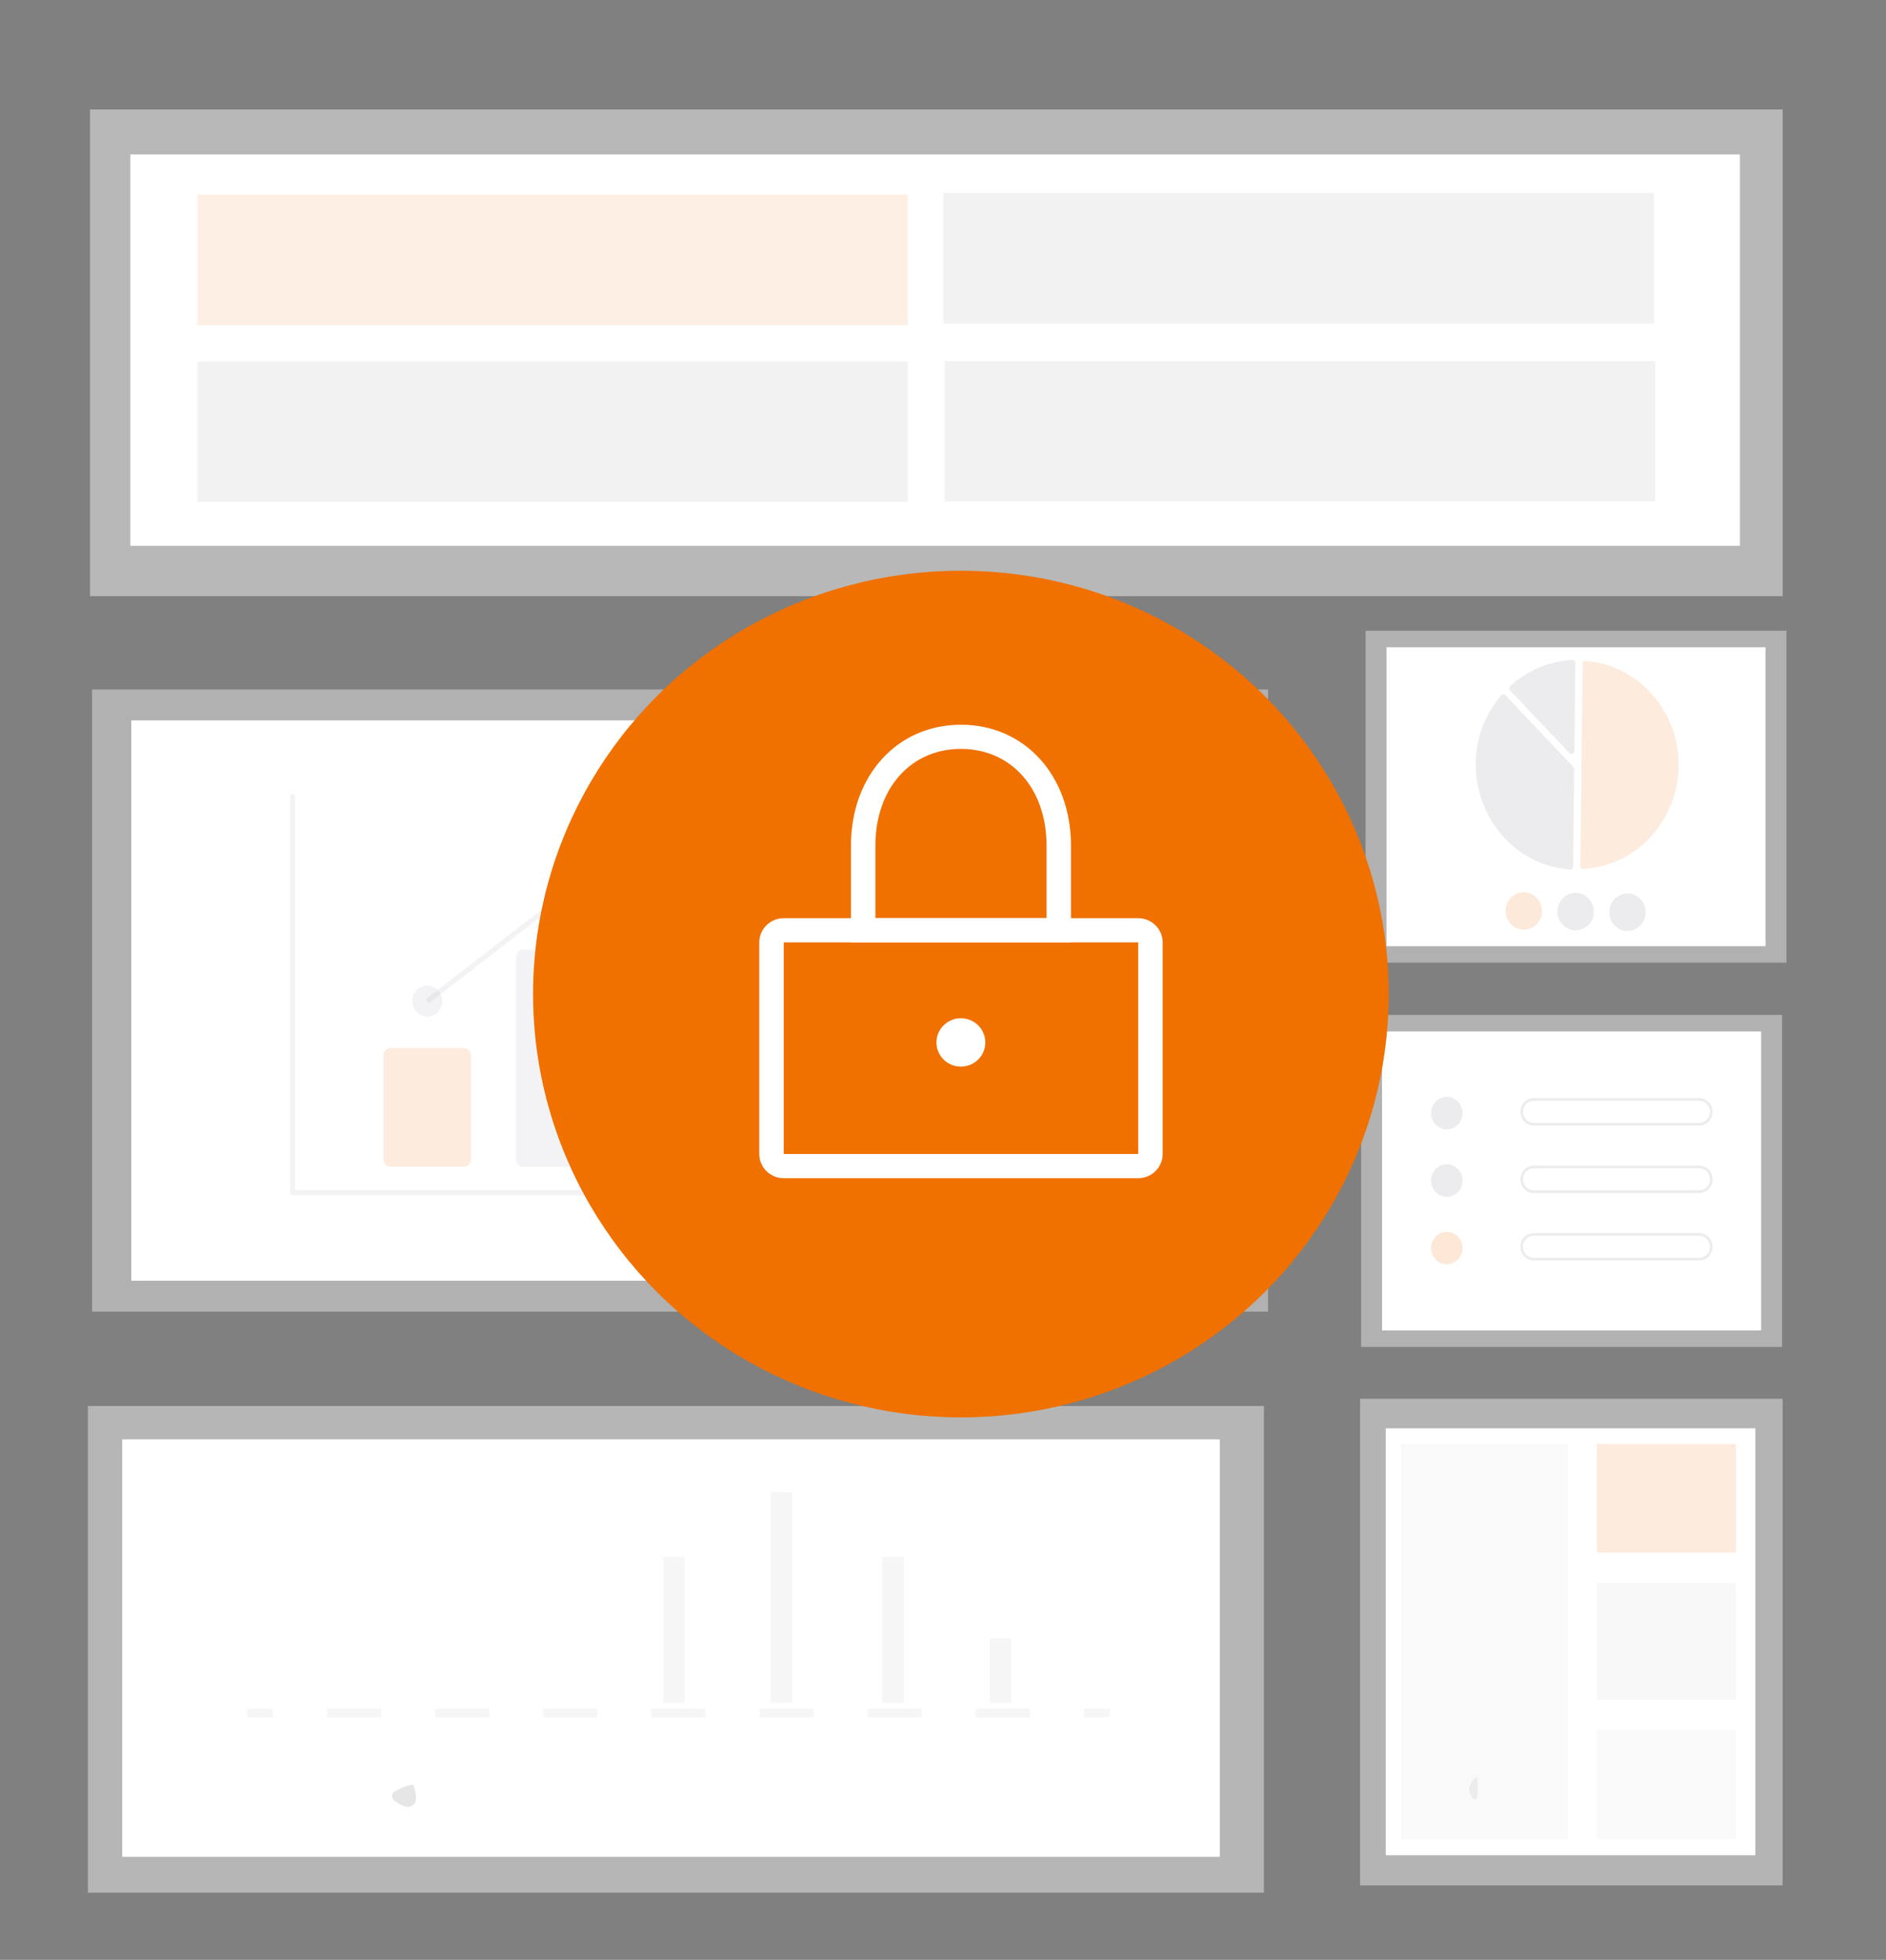
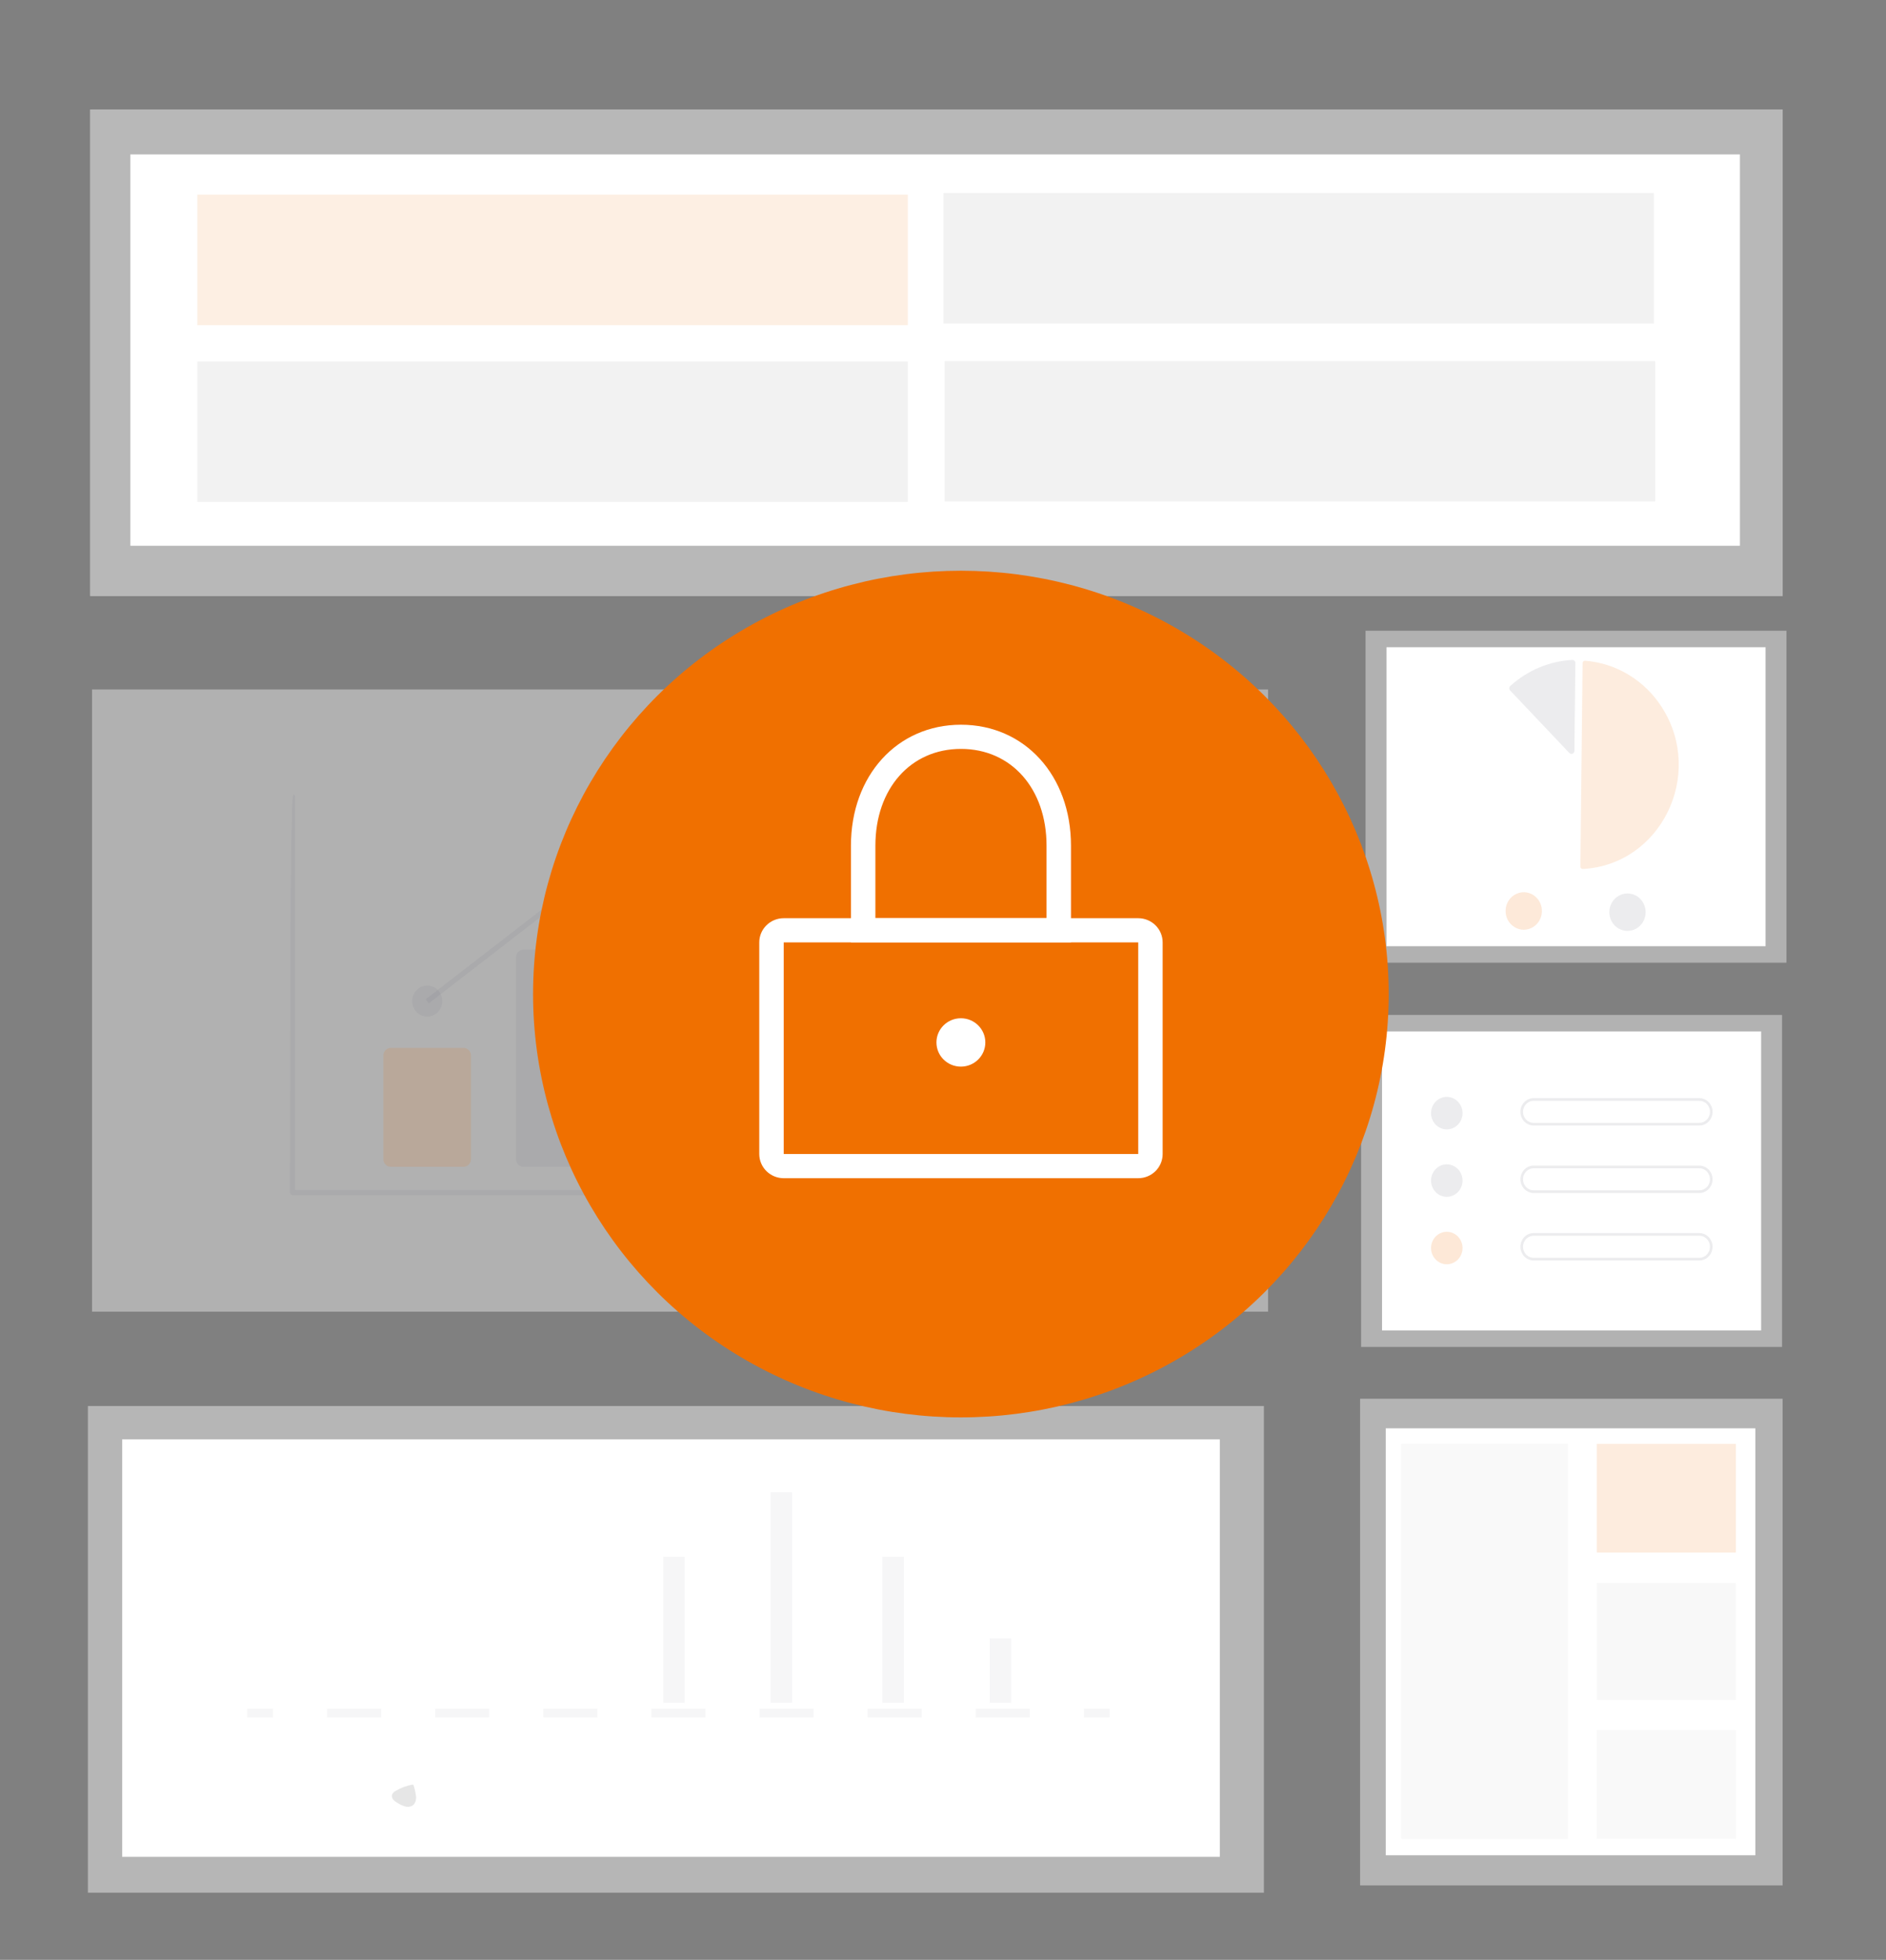
<svg xmlns="http://www.w3.org/2000/svg" width="439px" height="456px" viewBox="0 0 439 456">
  <rect x="0" y="0" width="439" height="456" fill="#808080" stroke="none" />
  <title>access-illo</title>
  <title>dev-productivity</title>
  <title>icon-share</title>
  <title>product-img</title>
  <title>fitness_stats</title>
  <title>product-img</title>
  <title>medicine</title>
  <path fill="#ffb0b1" />
  <title>product-img</title>
  <title>fitness_stats</title>
  <title>product-img</title>
  <title>mobile_prototyping</title>
  <title>product-img</title>
  <title>fitness_stats</title>
  <title>product-img</title>
  <title>progressive_app</title>
  <title>icon-access</title>
  <title>icon-chat</title>
  <title>nakamoto</title>
  <path fill="none" stroke="#3f3d56" stroke-miterlimit="10" stroke-width="2" />
  <path fill="none" stroke="#3f3d56" stroke-miterlimit="10" stroke-width="2" />
  <title>icon-datastore</title>
  <title>icon-notification</title>
  <title>illustration-biometrics</title>
  <g transform="matrix(1, 0, 0, 1, 1332.329, 258.155)" stroke="none" stroke-width="1" fill="none" fill-rule="evenodd" />
  <g transform="matrix(1, 0, 0, 1, 1337.728, 314.866)" stroke="none" stroke-width="1" fill="none" fill-rule="evenodd" />
  <g transform="matrix(1, 0, 0, 1, 1358.656, 294.056)" stroke="none" stroke-width="1" fill="none" fill-rule="evenodd" />
  <g transform="matrix(1, 0, 0, 1, 1364.055, 350.767)" stroke="none" stroke-width="1" fill="none" fill-rule="evenodd" />
  <g transform="matrix(1, 0, 0, 1, 1439.24, 203.356)" stroke="none" stroke-width="1" fill="none" fill-rule="evenodd" />
  <g transform="matrix(1, 0, 0, 1, 1444.639, 260.067)" stroke="none" stroke-width="1" fill="none" fill-rule="evenodd" />
  <title>icon-access</title>
  <title>various-document</title>
  <g transform="matrix(1, 0, 0, 1, 1184.367, 341.42)" />
  <title>various-document</title>
  <title>icon-access</title>
  <title>various-document</title>
  <g transform="matrix(1, 0, 0, 1, 1189.766, 398.131)" />
  <title>various-document</title>
  <title>icon-access</title>
  <title>various-document</title>
  <g transform="matrix(1, 0, 0, 1, 1235.059, 341.137)" />
  <title>various-document</title>
  <title>icon-access</title>
  <title>various-document</title>
  <g transform="matrix(1, 0, 0, 1, 1240.458, 397.848)" />
  <title>various-document</title>
  <title>sentiment_analysis</title>
  <title>product-img</title>
  <title>fitness_stats</title>
  <title>product-img</title>
  <title>medicine</title>
  <path fill="#ffb0b1" />
  <title>product-img</title>
  <title>fitness_stats</title>
  <title>product-img</title>
  <title>sentiment_analysis</title>
  <title>icon-share</title>
  <title>product-img</title>
  <title>fitness_stats</title>
  <title>product-img</title>
  <title>medicine</title>
  <path fill="#ffb0b1" />
  <title>product-img</title>
  <title>fitness_stats</title>
  <title>product-img</title>
  <title>product-img</title>
  <title>fitness_stats</title>
  <title>product-img</title>
  <title>medicine</title>
-   <path fill="#ffb0b1" />
  <title>product-img</title>
  <title>fitness_stats</title>
  <title>product-img</title>
  <title>icon-share</title>
  <title>product-img</title>
  <title>fitness_stats</title>
  <title>product-img</title>
  <title>medicine</title>
  <path fill="#ffb0b1" transform="matrix(1, 0, 0, 1, 1656.33, -393.364)" />
  <title>product-img</title>
  <title>fitness_stats</title>
  <title>product-img</title>
  <title>mobile_prototyping</title>
  <title>product-img</title>
  <title>fitness_stats</title>
  <title>product-img</title>
  <title>progressive_app</title>
  <title>icon-access</title>
  <title>icon-chat</title>
  <title>nakamoto</title>
  <path fill="none" stroke="#3f3d56" stroke-miterlimit="10" stroke-width="2" transform="matrix(1, 0, 0, 1, 1656.33, -393.364)" />
  <path fill="none" stroke="#3f3d56" stroke-miterlimit="10" stroke-width="2" transform="matrix(1, 0, 0, 1, 1656.33, -393.364)" />
  <title>icon-datastore</title>
  <title>icon-notification</title>
  <title>illustration-biometrics</title>
  <g transform="matrix(1, 0, 0, 1, 1725.969, 334.327)" stroke="none" stroke-width="1" fill="none" fill-rule="evenodd" />
  <g transform="matrix(1, 0, 0, 1, 1731.368, 391.038)" stroke="none" stroke-width="1" fill="none" fill-rule="evenodd" />
  <g transform="matrix(1, 0, 0, 1, 1752.296, 370.228)" stroke="none" stroke-width="1" fill="none" fill-rule="evenodd" />
  <g transform="matrix(1, 0, 0, 1, 1757.695, 426.939)" stroke="none" stroke-width="1" fill="none" fill-rule="evenodd" />
  <g transform="matrix(1, 0, 0, 1, 1832.881, 279.529)" stroke="none" stroke-width="1" fill="none" fill-rule="evenodd" />
  <g transform="matrix(1, 0, 0, 1, 1838.279, 336.239)" stroke="none" stroke-width="1" fill="none" fill-rule="evenodd" />
  <title>icon-access</title>
  <title>various-document</title>
  <g transform="matrix(1, 0, 0, 1, 1578.007, 417.592)" />
  <title>various-document</title>
  <title>icon-access</title>
  <title>various-document</title>
  <g transform="matrix(1, 0, 0, 1, 1583.406, 474.303)" />
  <title>various-document</title>
  <title>icon-access</title>
  <title>various-document</title>
  <g transform="matrix(1, 0, 0, 1, 1628.699, 417.309)" />
  <title>various-document</title>
  <title>icon-access</title>
  <title>various-document</title>
  <g transform="matrix(1, 0, 0, 1, 1634.098, 474.02)" />
  <title>various-document</title>
  <title>sentiment_analysis</title>
  <title>product-img</title>
  <title>fitness_stats</title>
  <title>product-img</title>
  <title>medicine</title>
  <path fill="#ffb0b1" transform="matrix(1, 0, 0, 1, 1656.33, -393.364)" />
  <title>product-img</title>
  <title>fitness_stats</title>
  <title>product-img</title>
  <title>icon-share</title>
  <title>product-img</title>
  <title>fitness_stats</title>
  <title>product-img</title>
  <title>medicine</title>
  <path fill="#ffb0b1" transform="matrix(1, 0, 0, 1, 1816.918, -460.529)" />
  <title>product-img</title>
  <title>fitness_stats</title>
  <title>product-img</title>
  <title>mobile_prototyping</title>
  <title>product-img</title>
  <title>fitness_stats</title>
  <title>product-img</title>
  <title>progressive_app</title>
  <title>icon-access</title>
  <title>icon-chat</title>
  <title>nakamoto</title>
  <path fill="none" stroke="#3f3d56" stroke-miterlimit="10" stroke-width="2" transform="matrix(1, 0, 0, 1, 1816.918, -460.529)" />
  <path fill="none" stroke="#3f3d56" stroke-miterlimit="10" stroke-width="2" transform="matrix(1, 0, 0, 1, 1816.918, -460.529)" />
  <title>icon-datastore</title>
  <title>icon-notification</title>
  <title>illustration-biometrics</title>
  <g transform="matrix(1, 0, 0, 1, 1886.557, 267.162)" stroke="none" stroke-width="1" fill="none" fill-rule="evenodd" />
  <g transform="matrix(1, 0, 0, 1, 1891.956, 323.873)" stroke="none" stroke-width="1" fill="none" fill-rule="evenodd" />
  <g transform="matrix(1, 0, 0, 1, 1912.884, 303.063)" stroke="none" stroke-width="1" fill="none" fill-rule="evenodd" />
  <g transform="matrix(1, 0, 0, 1, 1918.283, 359.774)" stroke="none" stroke-width="1" fill="none" fill-rule="evenodd" />
  <g transform="matrix(1, 0, 0, 1, 1993.469, 212.363)" stroke="none" stroke-width="1" fill="none" fill-rule="evenodd" />
  <g transform="matrix(1, 0, 0, 1, 1998.868, 269.074)" stroke="none" stroke-width="1" fill="none" fill-rule="evenodd" />
  <title>icon-access</title>
  <title>various-document</title>
  <g transform="matrix(1, 0, 0, 1, 1738.595, 350.427)" />
  <title>various-document</title>
  <title>icon-access</title>
  <title>various-document</title>
  <g transform="matrix(1, 0, 0, 1, 1743.994, 407.137)" />
  <title>various-document</title>
  <title>icon-access</title>
  <title>various-document</title>
  <g transform="matrix(1, 0, 0, 1, 1789.287, 350.144)" />
  <title>various-document</title>
  <title>icon-access</title>
  <title>various-document</title>
  <g transform="matrix(1, 0, 0, 1, 1794.686, 406.854)" />
  <title>various-document</title>
  <title>sentiment_analysis</title>
  <title>product-img</title>
  <title>fitness_stats</title>
  <title>product-img</title>
  <title>medicine</title>
  <path fill="#ffb0b1" transform="matrix(1, 0, 0, 1, 1816.918, -460.529)" />
  <title>product-img</title>
  <title>fitness_stats</title>
  <title>product-img</title>
  <title>sentiment_analysis</title>
  <rect x="317.856" y="146.751" width="97.98" height="77.239" style="fill: rgba(242, 242, 242, 0.43);" />
  <rect x="322.724" y="150.589" width="88.242" height="69.564" style="" fill="#fff" />
  <path d="M 368.396 202.188 C 368.407 202.188 368.419 202.187 368.43 202.187 C 386.518 201.211 396.798 180.398 386.935 164.724 C 382.935 158.366 376.284 154.3 368.959 153.735 C 368.808 153.722 368.66 153.775 368.551 153.88 C 368.441 153.983 368.379 154.128 368.378 154.281 L 367.863 201.628 C 367.861 201.934 368.098 202.185 368.396 202.188 Z" style="fill: rgba(240, 112, 0, 0.13);" />
-   <path d="M 349.945 161.563 C 350.127 161.566 350.302 161.643 350.431 161.778 L 366.227 178.447 C 366.355 178.581 366.426 178.764 366.423 178.953 L 366.177 201.608 C 366.176 201.804 366.095 201.992 365.954 202.123 C 365.813 202.258 365.624 202.326 365.433 202.31 C 347.254 200.906 337.365 179.722 347.632 164.18 C 348.181 163.352 348.776 162.559 349.419 161.806 C 349.545 161.656 349.727 161.57 349.918 161.563 C 349.927 161.563 349.936 161.563 349.945 161.563 Z" style="fill: rgba(63, 61, 86, 0.1);" />
  <path d="M 366.006 153.541 C 366.183 153.543 366.353 153.614 366.48 153.74 C 366.618 153.876 366.695 154.065 366.693 154.262 L 366.47 174.703 C 366.464 175.251 365.885 175.587 365.428 175.307 C 365.377 175.275 365.329 175.238 365.287 175.193 L 351.503 160.647 C 351.227 160.354 351.243 159.884 351.539 159.613 C 355.549 155.972 360.632 153.833 365.963 153.542 C 365.979 153.541 365.992 153.541 366.006 153.541 Z" style="fill: rgba(63, 61, 86, 0.1);" />
  <path d="M 358.906 212.006 C 358.87 215.363 355.326 217.419 352.527 215.709 C 349.728 213.998 349.774 209.803 352.609 208.157 C 353.255 207.782 353.987 207.589 354.727 207.597 C 357.061 207.627 358.931 209.599 358.906 212.006 Z" style="fill: rgba(240, 112, 0, 0.15);" />
-   <path d="M 370.979 212.146 C 370.943 215.502 367.398 217.559 364.599 215.849 C 361.801 214.137 361.847 209.942 364.681 208.297 C 365.328 207.922 366.059 207.728 366.801 207.737 C 369.134 207.766 371.002 209.739 370.979 212.146 Z" style="fill: rgba(63, 61, 86, 0.1);" />
  <path d="M 383.051 212.286 C 383.014 215.641 379.471 217.699 376.672 215.988 C 373.873 214.278 373.918 210.083 376.755 208.436 C 377.401 208.061 378.133 207.867 378.874 207.877 C 381.205 207.906 383.075 209.879 383.051 212.286 Z" style="fill: rgba(63, 61, 86, 0.1);" />
  <rect x="316.825" y="236.148" width="97.98" height="77.239" style="fill: rgba(242, 242, 242, 0.44);" />
  <rect x="321.694" y="239.985" width="88.242" height="69.564" style="" fill="#fff" />
  <circle cx="393.959" cy="268.317" r="5.422" style="fill: rgba(63, 61, 86, 0.1);" transform="matrix(0.676, 0, 0, 0.697, 70.45, 71.977)" />
  <path d="M 395.534 256.126 C 397.447 256.122 398.646 258.257 397.693 259.968 C 397.249 260.765 396.426 261.255 395.534 261.254 L 357.001 261.254 C 355.087 261.254 353.892 259.117 354.848 257.408 C 355.292 256.614 356.113 256.126 357.001 256.126 L 395.534 256.126 M 395.534 255.498 L 357.001 255.498 C 354.619 255.494 353.126 258.152 354.314 260.282 C 354.867 261.273 355.891 261.883 357.001 261.881 L 395.534 261.881 C 397.916 261.885 399.409 259.228 398.22 257.098 C 397.668 256.107 396.643 255.496 395.534 255.498 Z" style="fill: rgba(63, 61, 86, 0.1);" />
  <circle cx="393.959" cy="290.831" r="5.422" style="fill: rgba(63, 61, 86, 0.1);" transform="matrix(0.676, 0, 0, 0.697, 70.45, 71.977)" />
  <path d="M 395.534 271.825 C 397.447 271.821 398.646 273.956 397.693 275.667 C 397.249 276.463 396.426 276.954 395.534 276.953 L 357.001 276.953 C 355.087 276.953 353.892 274.816 354.848 273.107 C 355.292 272.314 356.113 271.825 357.001 271.825 L 395.534 271.825 M 395.534 271.197 L 357.001 271.197 C 354.619 271.197 353.13 273.857 354.321 275.985 C 354.875 276.972 355.895 277.581 357.001 277.581 L 395.534 277.581 C 397.916 277.581 399.405 274.921 398.214 272.792 C 397.66 271.805 396.64 271.197 395.534 271.197 Z" style="fill: rgba(63, 61, 86, 0.1);" />
  <circle cx="393.959" cy="313.346" r="5.422" style="fill: rgba(240, 112, 0, 0.16);" transform="matrix(0.676, 0, 0, 0.697, 70.45, 71.977)" />
  <path d="M 395.534 287.524 C 397.447 287.52 398.646 289.656 397.693 291.366 C 397.249 292.163 396.426 292.653 395.534 292.652 L 357.001 292.652 C 355.087 292.652 353.892 290.515 354.848 288.806 C 355.292 288.013 356.113 287.524 357.001 287.524 L 395.534 287.524 M 395.534 286.896 L 357.001 286.896 C 354.619 286.896 353.13 289.556 354.321 291.684 C 354.875 292.671 355.895 293.28 357.001 293.28 L 395.534 293.28 C 397.916 293.28 399.405 290.62 398.214 288.491 C 397.66 287.505 396.64 286.896 395.534 286.896 Z" style="fill: rgba(63, 61, 86, 0.1);" />
  <rect x="21.427" y="160.417" width="273.739" height="144.762" style="fill: rgba(242, 242, 242, 0.43);" />
-   <rect x="30.551" y="167.61" width="255.49" height="130.375" style="" fill="#fff" />
-   <path d="M 254.356 278.096 L 68.108 278.096 C 67.786 278.096 67.526 277.826 67.526 277.494 L 67.526 185.381 C 67.526 184.919 68.011 184.629 68.401 184.861 C 68.579 184.968 68.691 185.166 68.691 185.381 L 68.691 276.893 L 254.356 276.893 C 254.804 276.893 255.085 277.394 254.86 277.795 C 254.756 277.981 254.563 278.096 254.356 278.096 Z" style="fill: rgba(63, 61, 86, 0.06);" />
+   <path d="M 254.356 278.096 L 68.108 278.096 C 67.786 278.096 67.526 277.826 67.526 277.494 C 67.526 184.919 68.011 184.629 68.401 184.861 C 68.579 184.968 68.691 185.166 68.691 185.381 L 68.691 276.893 L 254.356 276.893 C 254.804 276.893 255.085 277.394 254.86 277.795 C 254.756 277.981 254.563 278.096 254.356 278.096 Z" style="fill: rgba(63, 61, 86, 0.06);" />
  <path d="M 107.901 271.48 L 90.961 271.48 C 90.006 271.478 89.234 270.68 89.231 269.695 L 89.231 245.598 C 89.234 244.612 90.006 243.814 90.961 243.813 L 107.901 243.813 C 108.856 243.814 109.632 244.612 109.632 245.598 L 109.632 269.695 C 109.632 270.68 108.856 271.478 107.901 271.48 Z" style="fill: rgba(240, 112, 0, 0.13);" />
  <path d="M 138.793 271.48 L 121.854 271.48 C 120.899 271.478 120.124 270.68 120.124 269.695 L 120.124 222.744 C 120.124 221.759 120.899 220.96 121.854 220.959 L 138.793 220.959 C 139.75 220.96 140.521 221.759 140.524 222.744 L 140.524 269.695 C 140.521 270.68 139.75 271.478 138.793 271.48 Z" style="fill: rgba(63, 61, 86, 0.06);" />
  <path d="M 169.685 271.48 L 152.745 271.48 C 151.79 271.478 151.017 270.68 151.016 269.695 L 151.016 245.598 C 151.017 244.612 151.79 243.814 152.745 243.813 L 169.685 243.813 C 170.641 243.814 171.415 244.612 171.416 245.598 L 171.416 269.695 C 171.415 270.68 170.641 271.478 169.685 271.48 Z" style="fill: rgba(63, 61, 86, 0.06);" />
  <path d="M 200.579 271.48 L 183.637 271.48 C 182.704 271.501 181.93 270.738 181.908 269.776 L 181.908 213.641 C 181.93 212.678 182.704 211.916 183.637 211.937 L 200.579 211.937 C 201.511 211.916 202.284 212.678 202.307 213.641 L 202.307 269.776 C 202.284 270.738 201.511 271.501 200.579 271.48 Z" style="fill: rgba(63, 61, 86, 0.06);" />
  <path d="M 231.47 271.48 L 214.53 271.48 C 213.574 271.478 212.801 270.68 212.799 269.695 L 212.799 197.483 C 212.801 196.497 213.574 195.699 214.53 195.698 L 231.47 195.698 C 232.425 195.699 233.199 196.497 233.2 197.483 L 233.2 269.695 C 233.199 270.68 232.425 271.478 231.47 271.48 Z" style="fill: rgba(63, 61, 86, 0.06);" />
  <circle cx="42.888" cy="230.913" r="5.175" style="fill: rgba(63, 61, 86, 0.06);" transform="matrix(0.676, 0, 0, 0.697, 70.45, 71.977)" />
  <circle cx="88.603" cy="197.273" r="5.175" style="fill: rgba(63, 61, 86, 0.06);" transform="matrix(0.676, 0, 0, 0.697, 70.45, 71.977)" />
  <circle cx="134.319" cy="230.913" r="5.175" style="fill: rgba(63, 61, 86, 0.06);" transform="matrix(0.676, 0, 0, 0.697, 70.45, 71.977)" />
  <circle cx="180.035" cy="180.885" r="5.175" style="fill: rgba(63, 61, 86, 0.06);" transform="matrix(0.676, 0, 0, 0.697, 70.45, 71.977)" />
  <circle cx="225.75" cy="161.908" r="5.175" style="fill: rgba(63, 61, 86, 0.06);" transform="matrix(0.676, 0, 0, 0.697, 70.45, 71.977)" />
  <polygon points="161.29 233.795 130.324 209.862 99.781 233.468 99.082 232.506 130.324 208.359 161.143 232.178 191.768 197.597 191.889 197.545 222.783 184.702 223.218 185.818 192.448 198.61 161.29 233.795" style="fill: rgba(63, 61, 86, 0.06);" />
  <rect x="20.462" y="327.135" width="273.739" height="113.234" style="fill: rgba(242, 242, 242, 0.47);" />
  <rect x="28.44" y="334.902" width="255.491" height="97.128" style="" fill="#fff" />
  <path d="M 96.213 415.254 L 95.982 415.234 C 94.625 415.482 93.322 415.967 92.134 416.668 C 91.744 416.849 91.432 417.165 91.257 417.557 C 91.152 417.98 91.267 418.428 91.563 418.748 C 91.858 419.059 92.203 419.319 92.584 419.516 C 93.151 419.894 93.778 420.175 94.438 420.345 C 95.111 420.511 95.823 420.327 96.331 419.856 C 96.807 419.203 96.969 418.373 96.775 417.589 C 96.667 416.794 96.479 416.012 96.213 415.254 Z" fill="#e6e6e6" />
  <rect x="57.538" y="397.592" width="6" height="2" style="fill: rgba(63, 61, 86, 0.05);" />
  <path d="M 239.707 399.592 L 227.123 399.592 L 227.123 397.592 L 239.707 397.592 L 239.707 399.592 Z M 214.54 399.592 L 201.956 399.592 L 201.956 397.592 L 214.54 397.592 L 214.54 399.592 Z M 189.373 399.592 L 176.789 399.592 L 176.789 397.592 L 189.373 397.592 L 189.373 399.592 Z M 164.206 399.592 L 151.623 399.592 L 151.623 397.592 L 164.206 397.592 L 164.206 399.592 Z M 139.039 399.592 L 126.456 399.592 L 126.456 397.592 L 139.039 397.592 L 139.039 399.592 Z M 113.872 399.592 L 101.289 399.592 L 101.289 397.592 L 113.872 397.592 L 113.872 399.592 Z M 88.705 399.592 L 76.122 399.592 L 76.122 397.592 L 88.705 397.592 L 88.705 399.592 Z" style="fill: rgba(63, 61, 86, 0.05);" />
  <rect x="252.29" y="397.592" width="6" height="2" style="fill: rgba(63, 61, 86, 0.05);" />
  <rect x="154.377" y="362.204" width="5" height="34" style="fill: rgba(63, 61, 86, 0.05);" />
  <rect x="205.377" y="362.204" width="5" height="34" style="fill: rgba(63, 61, 86, 0.05);" />
  <rect x="230.377" y="381.204" width="5" height="15" style="fill: rgba(63, 61, 86, 0.05);" />
  <rect x="179.377" y="347.204" width="5" height="49" style="fill: rgba(63, 61, 86, 0.05);" />
  <rect x="20.959" y="25.466" width="393.996" height="113.234" style="fill: rgba(242, 242, 242, 0.49);" />
  <rect x="30.338" y="35.933" width="374.661" height="91.053" style="" fill="#fff" />
  <rect x="219.597" y="44.919" width="165.385" height="30.356" style="" fill="#f2f2f2" />
  <rect x="45.926" y="84.114" width="165.385" height="32.661" style="" fill="#f2f2f2" />
  <rect x="45.926" y="45.305" width="165.385" height="30.356" style="fill: rgba(240, 112, 0, 0.11);" />
  <rect x="316.587" y="325.445" width="98.344" height="113.234" style="fill: rgba(242, 242, 242, 0.46);" />
  <circle cx="221.461" cy="237.888" r="77.375" style="fill: rgb(240, 112, 0);" transform="matrix(1.287, 0, 0, 1.273, -61.357, -71.543)" />
  <path d="M 264.94 274.134 L 182.423 274.134 C 179.282 274.13 176.736 271.612 176.733 268.505 L 176.733 219.267 C 176.736 216.161 179.282 213.644 182.423 213.64 L 264.94 213.64 C 268.081 213.644 270.627 216.161 270.631 219.267 L 270.631 268.505 C 270.627 271.612 268.081 274.13 264.94 274.134 Z M 182.423 219.267 L 182.423 268.505 L 264.943 268.505 L 264.94 219.267 L 182.423 219.267 Z" fill="#fff" style="" />
  <path d="M 249.29 219.267 L 198.073 219.267 L 198.073 196.757 C 198.073 180.454 208.843 168.622 223.682 168.622 C 238.52 168.622 249.29 180.454 249.29 196.757 L 249.29 219.267 Z M 203.764 213.64 L 243.6 213.64 L 243.6 196.757 C 243.6 183.504 235.409 174.248 223.682 174.248 C 211.954 174.248 203.764 183.504 203.764 196.757 L 203.764 213.64 Z" fill="#fff" style="" />
  <circle cx="221.461" cy="246.731" r="4.421" fill="#fff" style="" transform="matrix(1.287, 0, 0, 1.273, -61.357, -71.543)" />
  <rect x="322.553" y="332.327" width="86.034" height="99.341" style="" fill="#fff" />
  <rect x="371.677" y="402.536" width="32.371" height="25.291" style="fill: rgba(242, 242, 242, 0.48);" />
  <rect x="371.677" y="368.283" width="32.371" height="27.211" style="fill: rgba(242, 242, 242, 0.51);" />
  <rect x="371.677" y="335.949" width="32.371" height="25.291" style="fill: rgba(240, 112, 0, 0.13);" />
-   <path d="M 343.803 413.564 L 343.718 413.544 C 343.231 413.792 342.762 414.277 342.336 414.978 C 342.197 415.159 342.084 415.475 342.022 415.867 C 341.983 416.29 342.024 416.738 342.131 417.058 C 342.238 417.369 342.361 417.629 342.497 417.826 C 342.702 418.204 342.926 418.485 343.165 418.655 C 343.406 418.821 343.662 418.637 343.844 418.166 C 344.015 417.513 344.074 416.683 344.003 415.899 C 343.965 415.104 343.898 414.322 343.803 413.564 Z" style="" fill="#e6e6e6" />
  <rect x="326.125" y="335.949" width="38.846" height="91.878" style="fill: rgba(242, 242, 242, 0.47);" />
  <rect x="219.878" y="84.018" width="165.385" height="32.661" style="" fill="#f2f2f2" />
</svg>